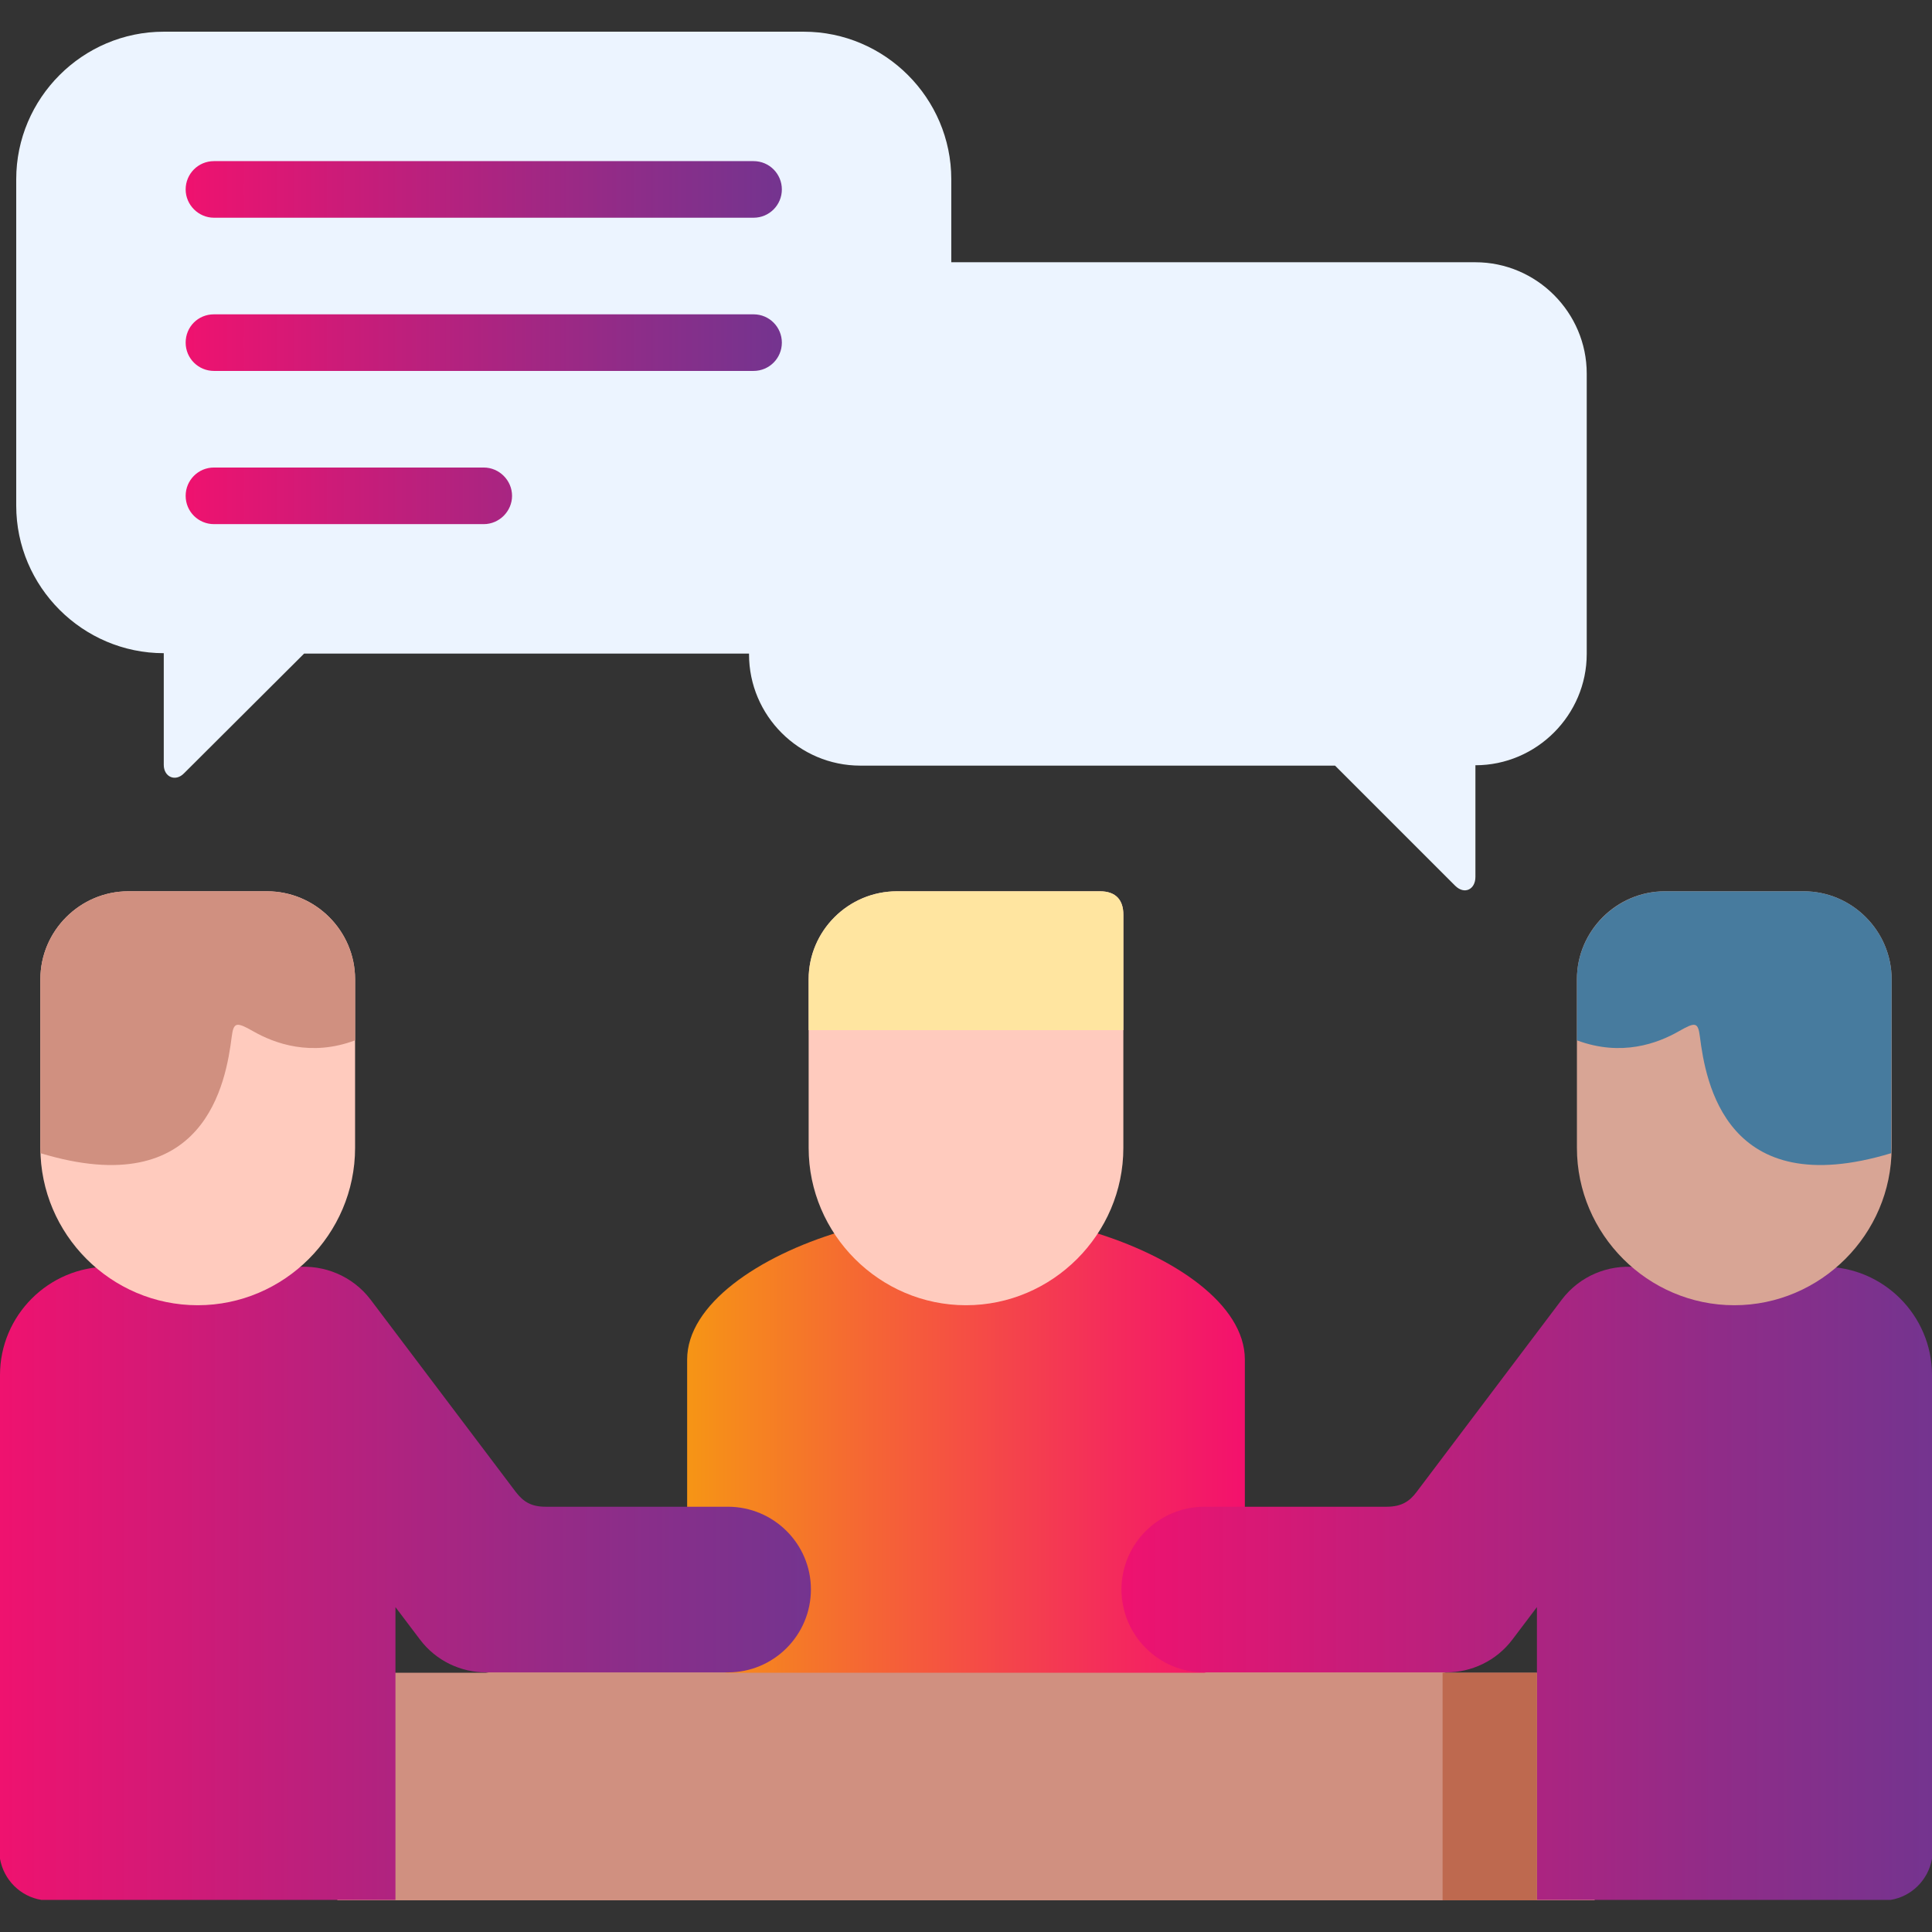
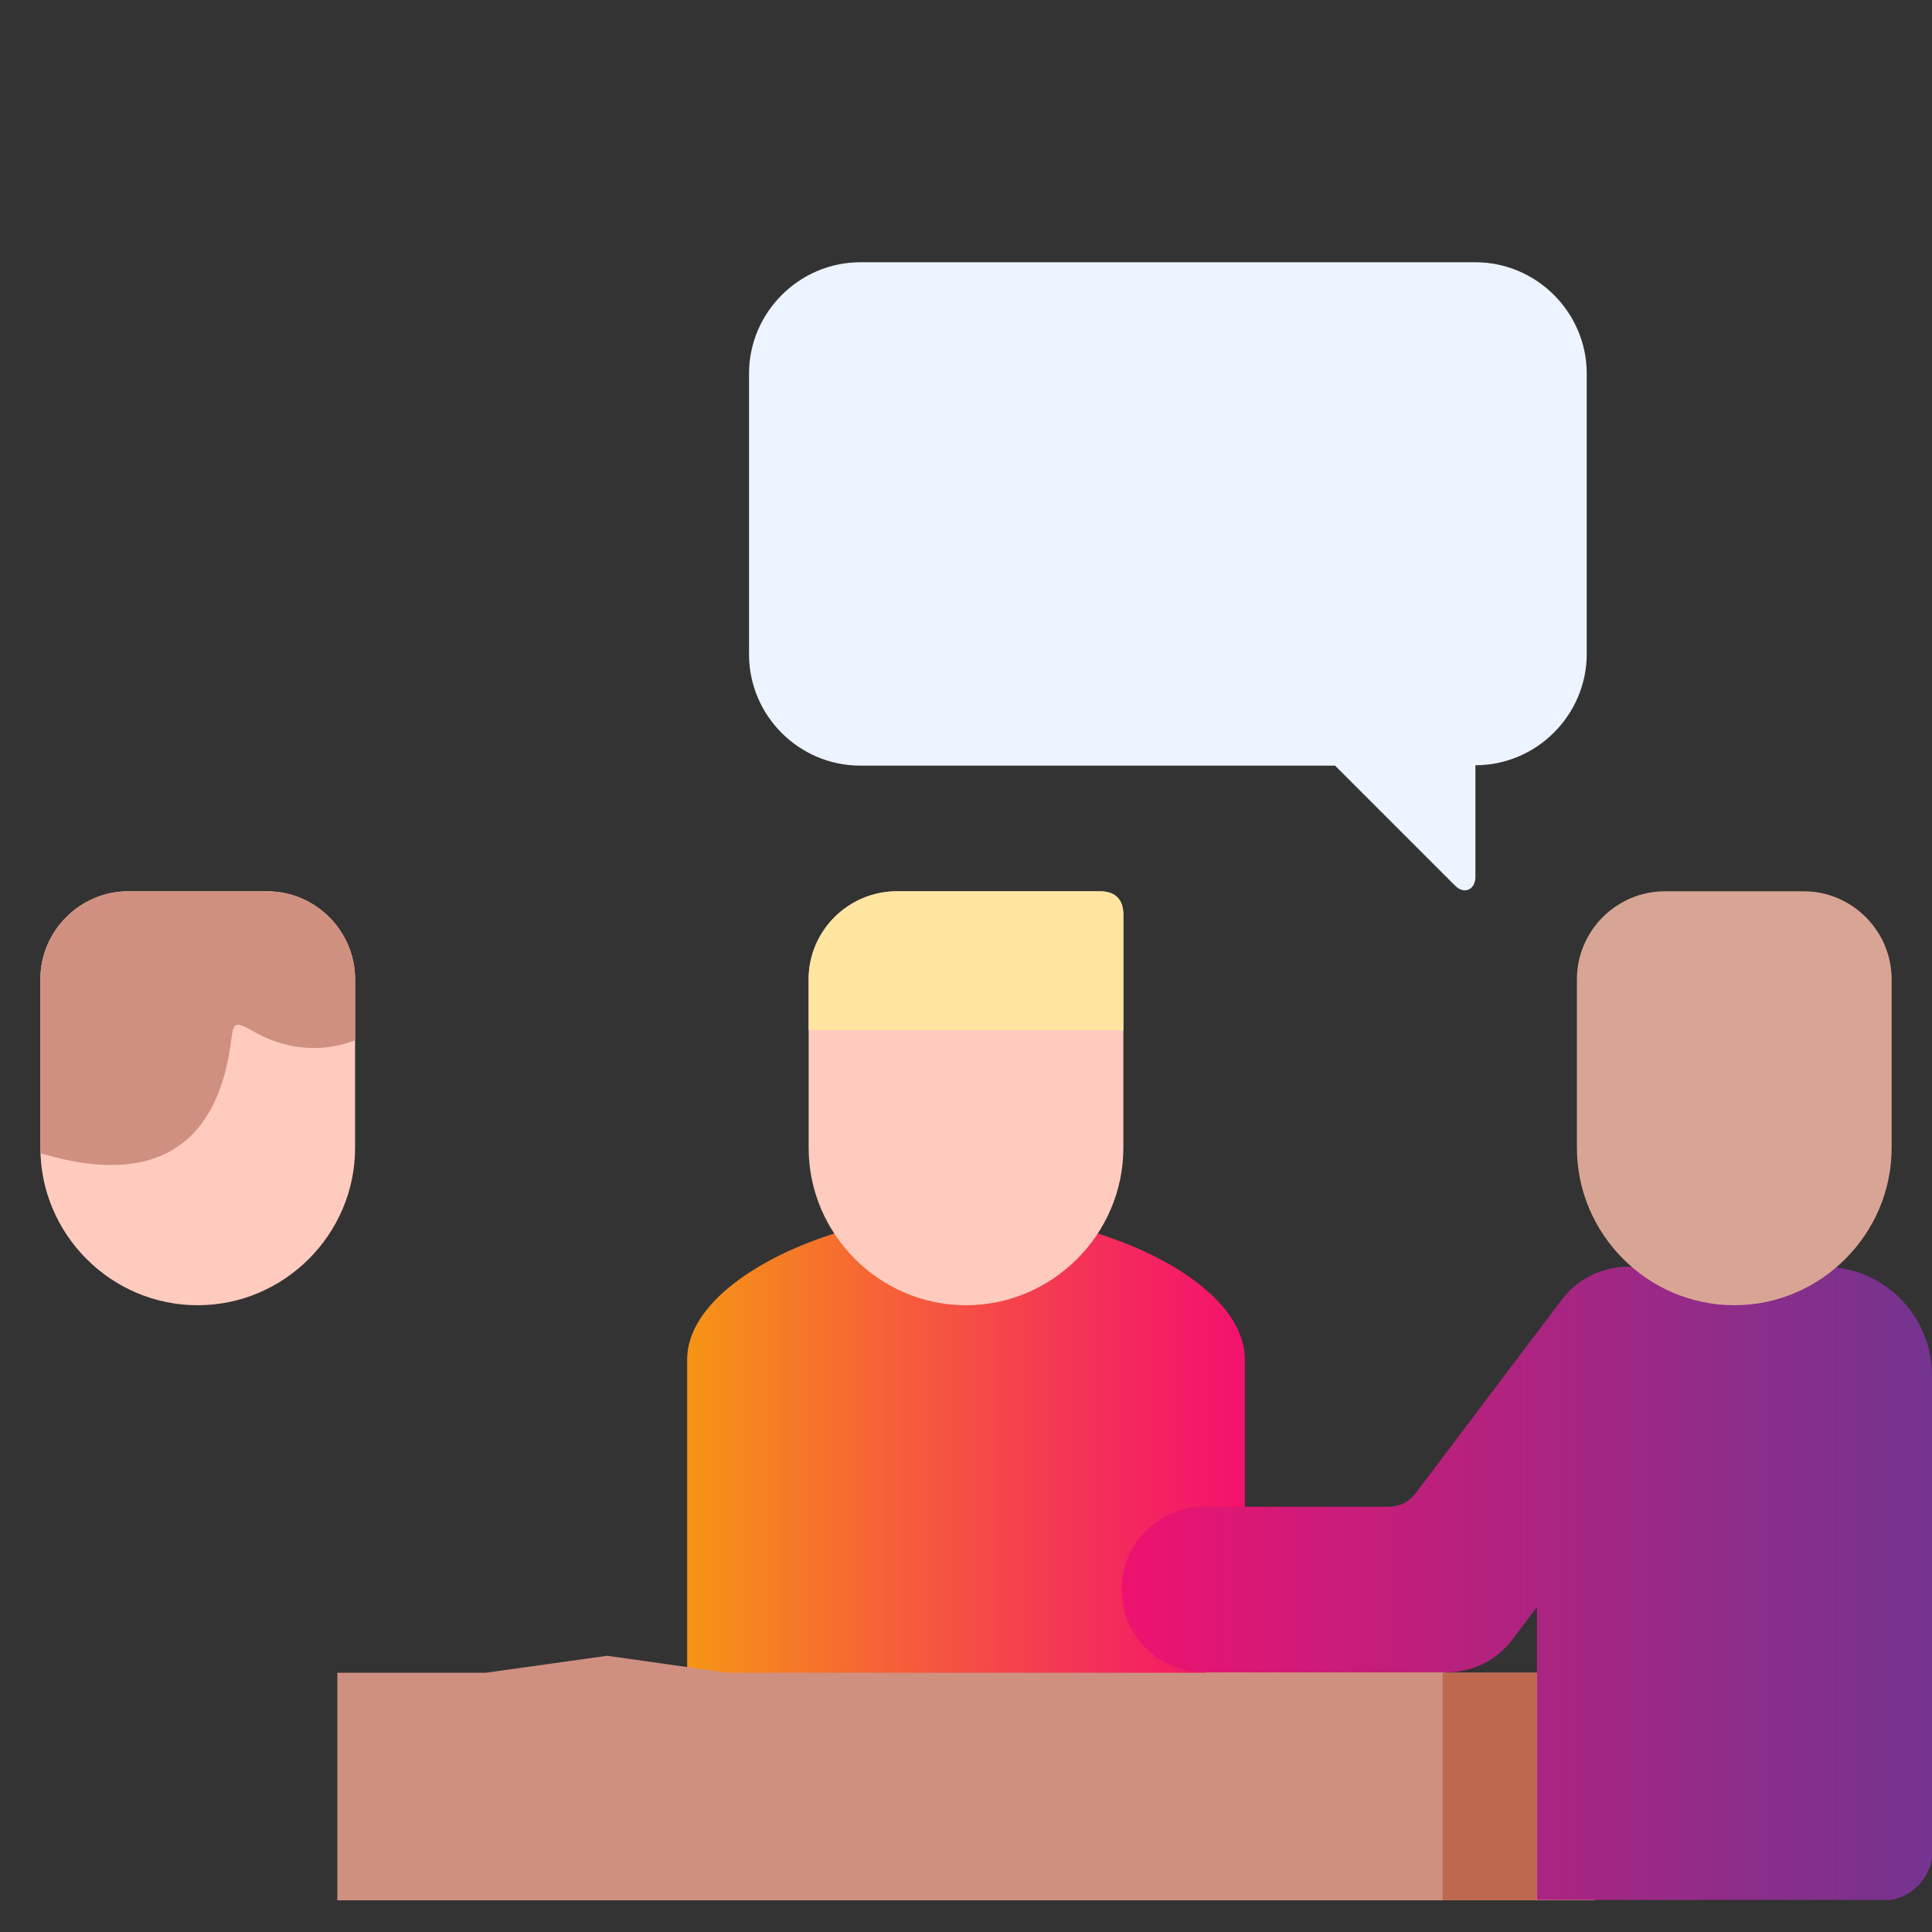
<svg xmlns="http://www.w3.org/2000/svg" id="Capa_1" x="0px" y="0px" viewBox="0 0 512 512" style="enable-background:new 0 0 512 512;" xml:space="preserve">
  <rect x="0" y="0" width="512" height="512" fill="#333333" stroke="none" />
  <style type="text/css"> .st0{fill-rule:evenodd;clip-rule:evenodd;fill:url(#SVGID_1_);} .st1{fill-rule:evenodd;clip-rule:evenodd;fill:#D09080;} .st2{fill-rule:evenodd;clip-rule:evenodd;fill:url(#SVGID_2_);} .st3{fill-rule:evenodd;clip-rule:evenodd;fill:url(#SVGID_3_);} .st4{fill-rule:evenodd;clip-rule:evenodd;fill:#ECF4FF;} .st5{fill:url(#SVGID_4_);} .st6{fill-rule:evenodd;clip-rule:evenodd;fill:#FFCBBE;} .st7{fill-rule:evenodd;clip-rule:evenodd;fill:#FFE5A0;} .st8{fill-rule:evenodd;clip-rule:evenodd;fill:#D8A595;} .st9{fill-rule:evenodd;clip-rule:evenodd;fill:#477B9E;} .st10{fill-rule:evenodd;clip-rule:evenodd;fill:#BE694F;} </style>
  <g>
    <linearGradient id="SVGID_1_" gradientUnits="userSpaceOnUse" x1="182.128" y1="386.875" x2="329.871" y2="386.875">
      <stop offset="0" style="stop-color:#F69515" />
      <stop offset="0.323" style="stop-color:#F56634" />
      <stop offset="0.781" style="stop-color:#F4295D" />
      <stop offset="1" style="stop-color:#F3116D" />
    </linearGradient>
    <path class="st0" d="M222.7,326.4h66.6c21.7,6.5,40.6,19.2,40.6,33.9v87H182.1v-87C182.1,345.7,201,332.9,222.7,326.4L222.7,326.4z " />
    <path class="st1" d="M89.4,443.3h39.3l32.2-4.5l31.9,4.5h126.3l31.4-6.2l32.7,6.2h39.4v60.3H89.4L89.4,443.3z" />
    <linearGradient id="SVGID_2_" gradientUnits="userSpaceOnUse" x1="0" y1="419.658" x2="214.814" y2="419.658">
      <stop offset="0" style="stop-color:#EF126F" />
      <stop offset="0.279" style="stop-color:#C91C79" />
      <stop offset="0.767" style="stop-color:#8C2D89" />
      <stop offset="1" style="stop-color:#74348F" />
    </linearGradient>
-     <path class="st2" d="M0,492.6V364.4c0-15.8,12.9-28.7,28.7-28.7h47.4c0.8,0,1.6,0.1,2.4,0.1c7.3-0.7,14.9,2.3,19.7,8.6l38.5,51 c2,2.6,4.1,3.9,7.9,3.9h48.3c12.1,0,22,9.8,22,21.9s-9.8,22-22,22h-64.1c-6.6,0-13.2-3-17.5-8.7l-6.5-8.6v77.6H11 C5.4,502.6,1,498.2,0,492.6z" />
    <linearGradient id="SVGID_3_" gradientUnits="userSpaceOnUse" x1="297.188" y1="419.658" x2="512" y2="419.658">
      <stop offset="0" style="stop-color:#EF126F" />
      <stop offset="0.279" style="stop-color:#C91C79" />
      <stop offset="0.767" style="stop-color:#8C2D89" />
      <stop offset="1" style="stop-color:#74348F" />
    </linearGradient>
    <path class="st3" d="M512,492.6V364.4c0-15.8-12.9-28.7-28.7-28.7H436c-0.8,0-1.6,0.1-2.4,0.1c-7.4-0.7-14.9,2.3-19.7,8.6l-38.5,51 c-1.8,2.4-3.9,3.9-7.9,3.9h-48.3c-12.1,0-22,9.8-22,21.9s9.8,22,22,22h64.1c6.6,0,13.2-3,17.5-8.7l6.5-8.6v77.6H501 C506.6,502.6,511,498.2,512,492.6z" />
    <path class="st4" d="M228,202.9h125.8l31.8,31.8c2.5,2.5,5.4,1,5.4-2.3v-29.6c16.2,0,29.5-13.3,29.5-29.5V99 c0-16.2-13.3-29.5-29.5-29.5H228c-16.2,0-29.5,13.3-29.5,29.5v74.4C198.5,189.7,211.8,202.9,228,202.9L228,202.9z" />
-     <path class="st4" d="M80.6,173.2H213c21.5,0,39.1-17.6,39.1-39.1V47.5c0-21.5-17.6-39.1-39.1-39.1H43.4C21.9,8.4,4.3,26,4.3,47.5 v86.5c0,21.5,17.6,39.1,39.1,39.1v29.6c0,3.2,3.1,4.6,5.4,2.2L80.6,173.2z" />
    <linearGradient id="SVGID_4_" gradientUnits="userSpaceOnUse" x1="49.183" y1="90.796" x2="207.187" y2="90.796">
      <stop offset="0" style="stop-color:#EF126F" />
      <stop offset="0.279" style="stop-color:#C91C79" />
      <stop offset="0.767" style="stop-color:#8C2D89" />
      <stop offset="1" style="stop-color:#74348F" />
    </linearGradient>
-     <path class="st5" d="M56.7,57.7c-4.1,0-7.5-3.4-7.5-7.5s3.3-7.5,7.5-7.5h143c4.2,0,7.5,3.4,7.5,7.5s-3.3,7.5-7.5,7.5H56.7z M56.7,138.9c-4.1,0-7.5-3.3-7.5-7.5c0-4.1,3.3-7.5,7.5-7.5h71.5c4.1,0,7.5,3.4,7.5,7.5c0,4.1-3.4,7.5-7.5,7.5H56.7z M56.7,98.3 c-4.1,0-7.5-3.3-7.5-7.5s3.3-7.5,7.5-7.5h143c4.2,0,7.5,3.4,7.5,7.5c0,4.1-3.3,7.5-7.5,7.5H56.7z" />
    <g>
      <path class="st6" d="M297.7,304.2c0,22.9-18.8,41.7-41.7,41.7s-41.7-18.8-41.7-41.7c0-14.9,0-29.8,0-44.7 c0-12.8,10.5-23.3,23.4-23.3h53.8c4.3,0,6.2,2.4,6.2,6.2V304.2z" />
      <path class="st7" d="M214.3,259.5V273h83.4v-30.6c0-3.8-1.9-6.2-6.2-6.2h-53.8C224.8,236.2,214.3,246.7,214.3,259.5z" />
      <path class="st6" d="M10.7,304.2c0,22.9,18.7,41.7,41.7,41.7c22.9,0,41.7-18.8,41.7-41.7v-44.7c0-12.8-10.5-23.3-23.3-23.3H34 c-12.8,0-23.3,10.5-23.3,23.3L10.7,304.2z" />
      <path class="st8" d="M501.3,304.2c0,22.9-18.8,41.7-41.7,41.7c-22.9,0-41.7-18.8-41.7-41.7v-44.7c0-12.8,10.5-23.3,23.3-23.3H478 c12.8,0,23.3,10.5,23.3,23.3L501.3,304.2z" />
      <path class="st1" d="M94.1,259.5v16.2c-11.7,4.4-21.4,0.8-27-2.4c-4.4-2.5-5.2-2.5-5.7,1.5c-1.5,11.7-6.8,44.1-50.7,30.8l0-46.1 c0-12.8,10.5-23.3,23.3-23.3h36.7C83.6,236.2,94.1,246.7,94.1,259.5L94.1,259.5z" />
-       <path class="st9" d="M417.9,259.5v16.2c11.8,4.4,21.4,0.8,27-2.4c4.4-2.5,5.1-2.5,5.6,1.5c1.5,11.7,6.8,44.1,50.7,30.8l0.1-46.1 c0-12.8-10.5-23.3-23.3-23.3h-36.7C428.5,236.2,417.9,246.7,417.9,259.5L417.9,259.5z" />
      <path class="st10" d="M382.3,443.3h25v60.3h-25V443.3z" />
    </g>
  </g>
</svg>